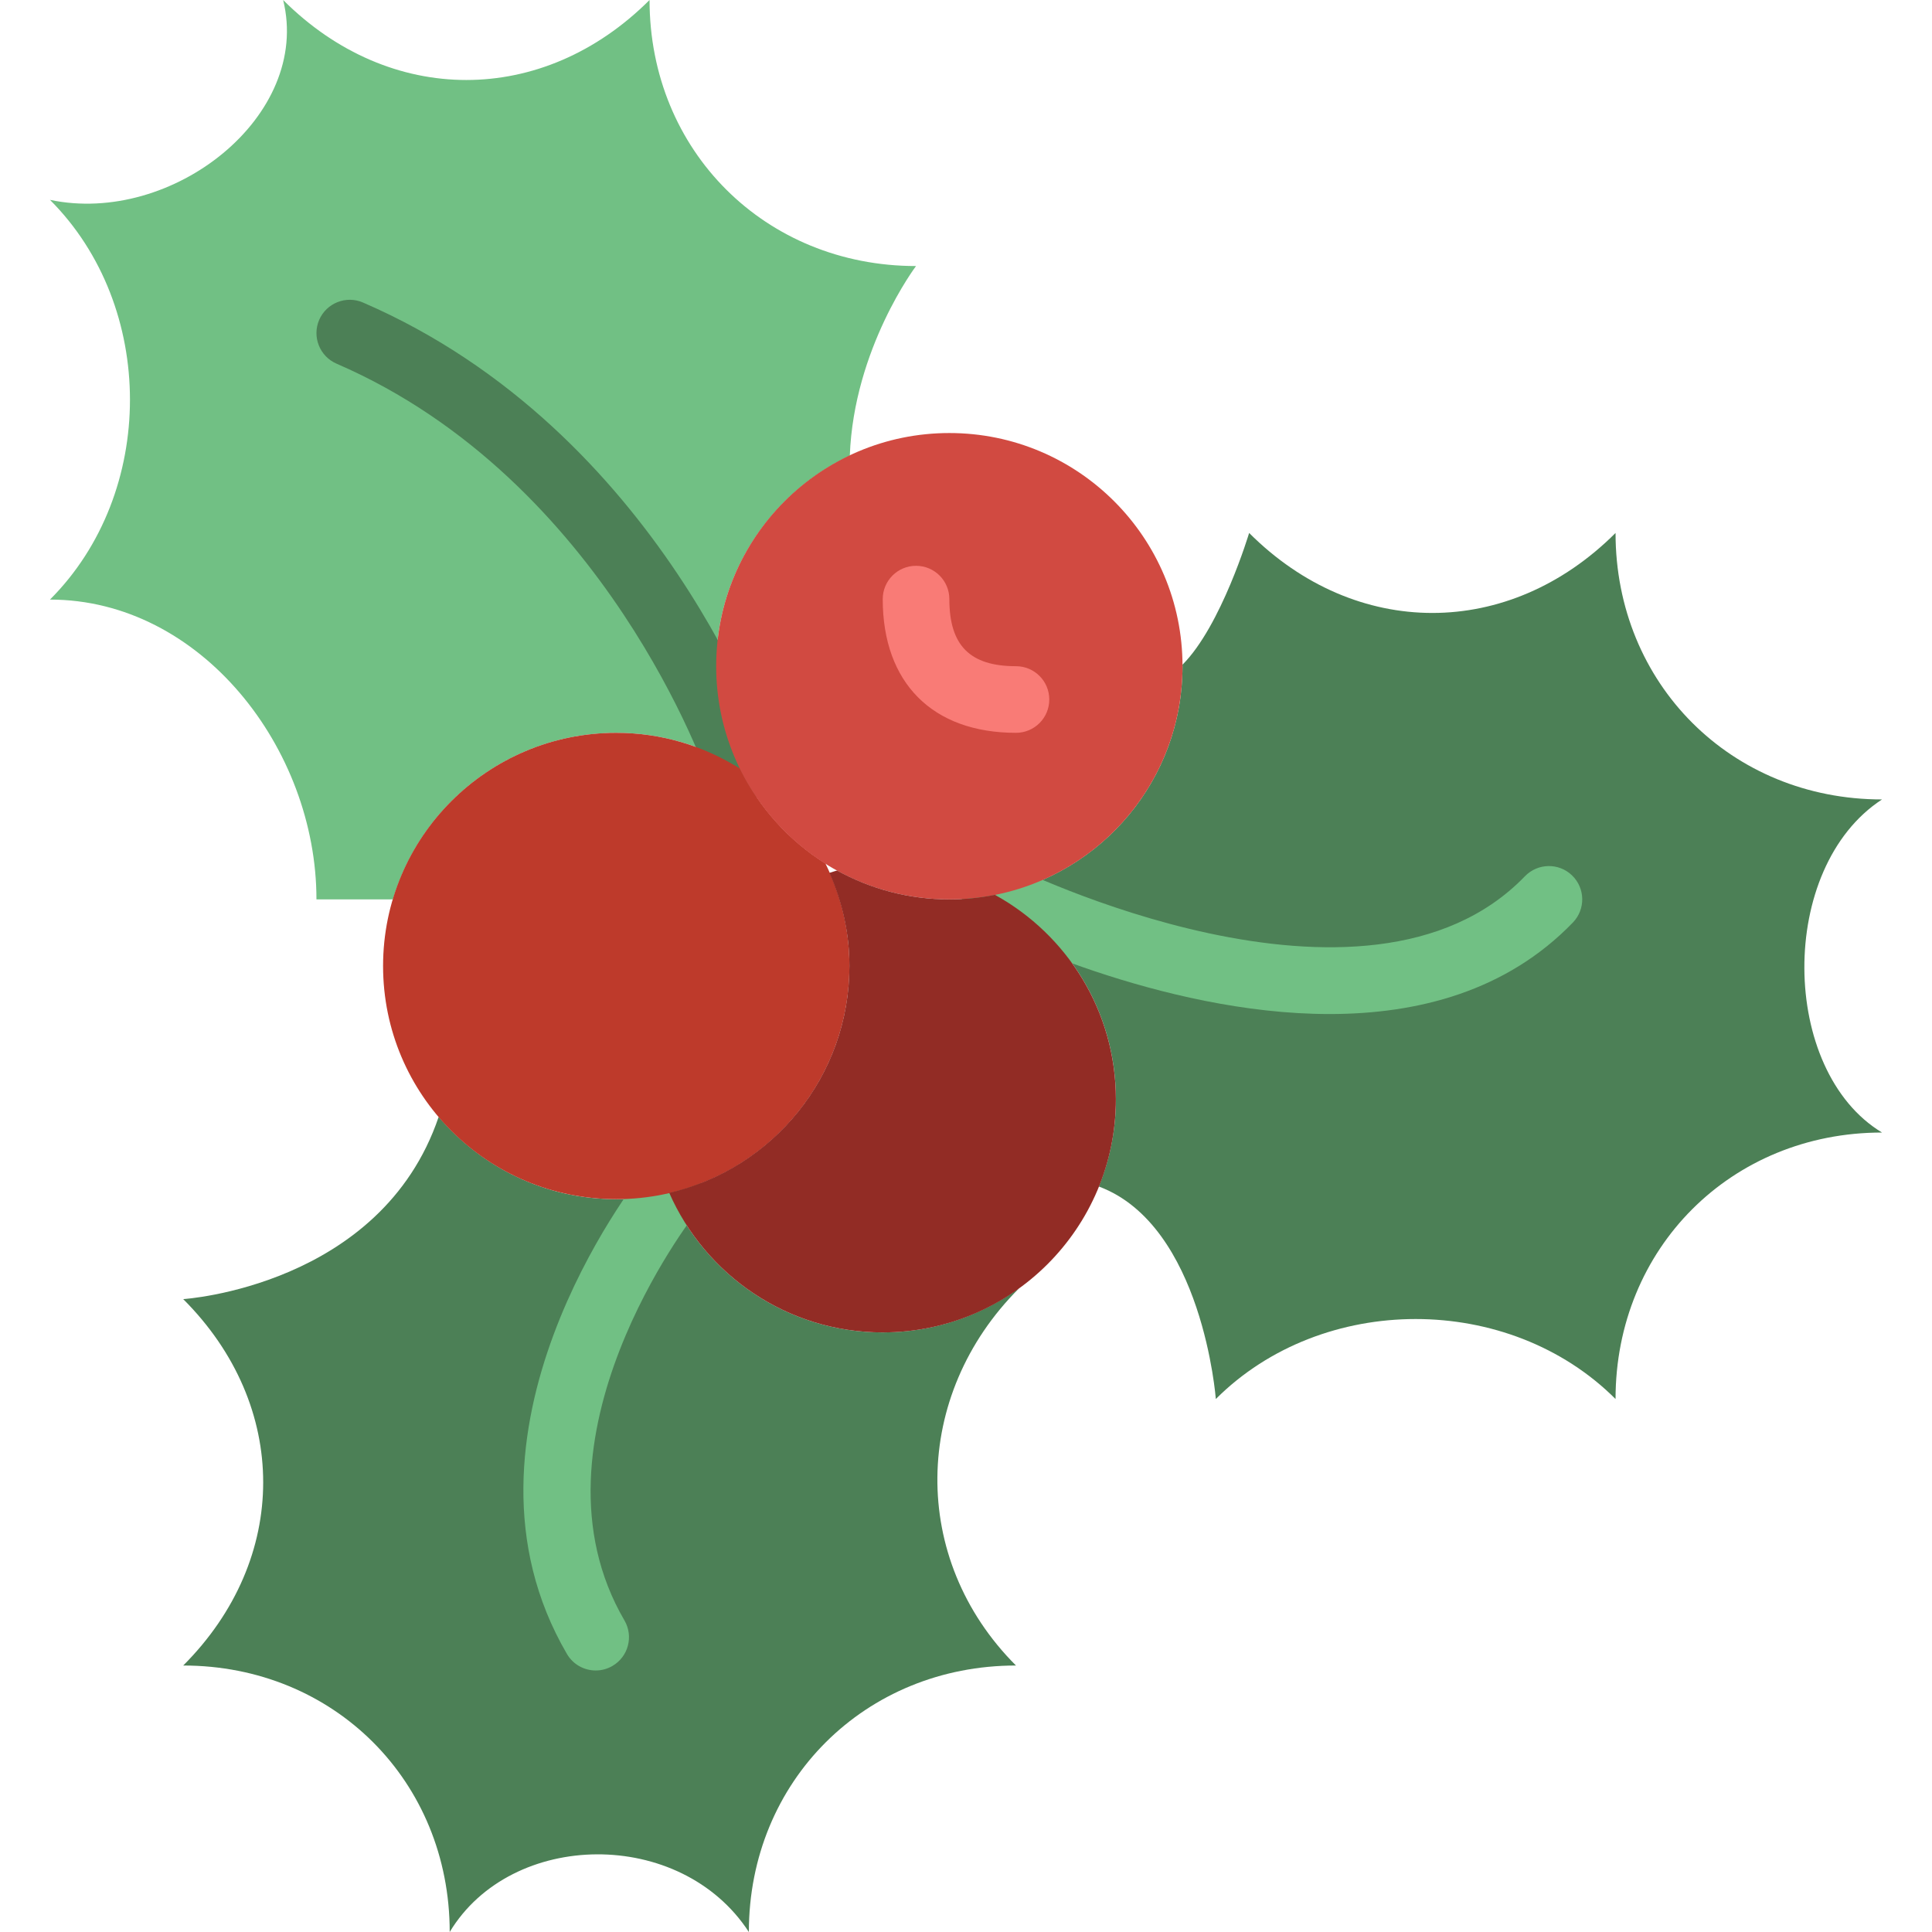
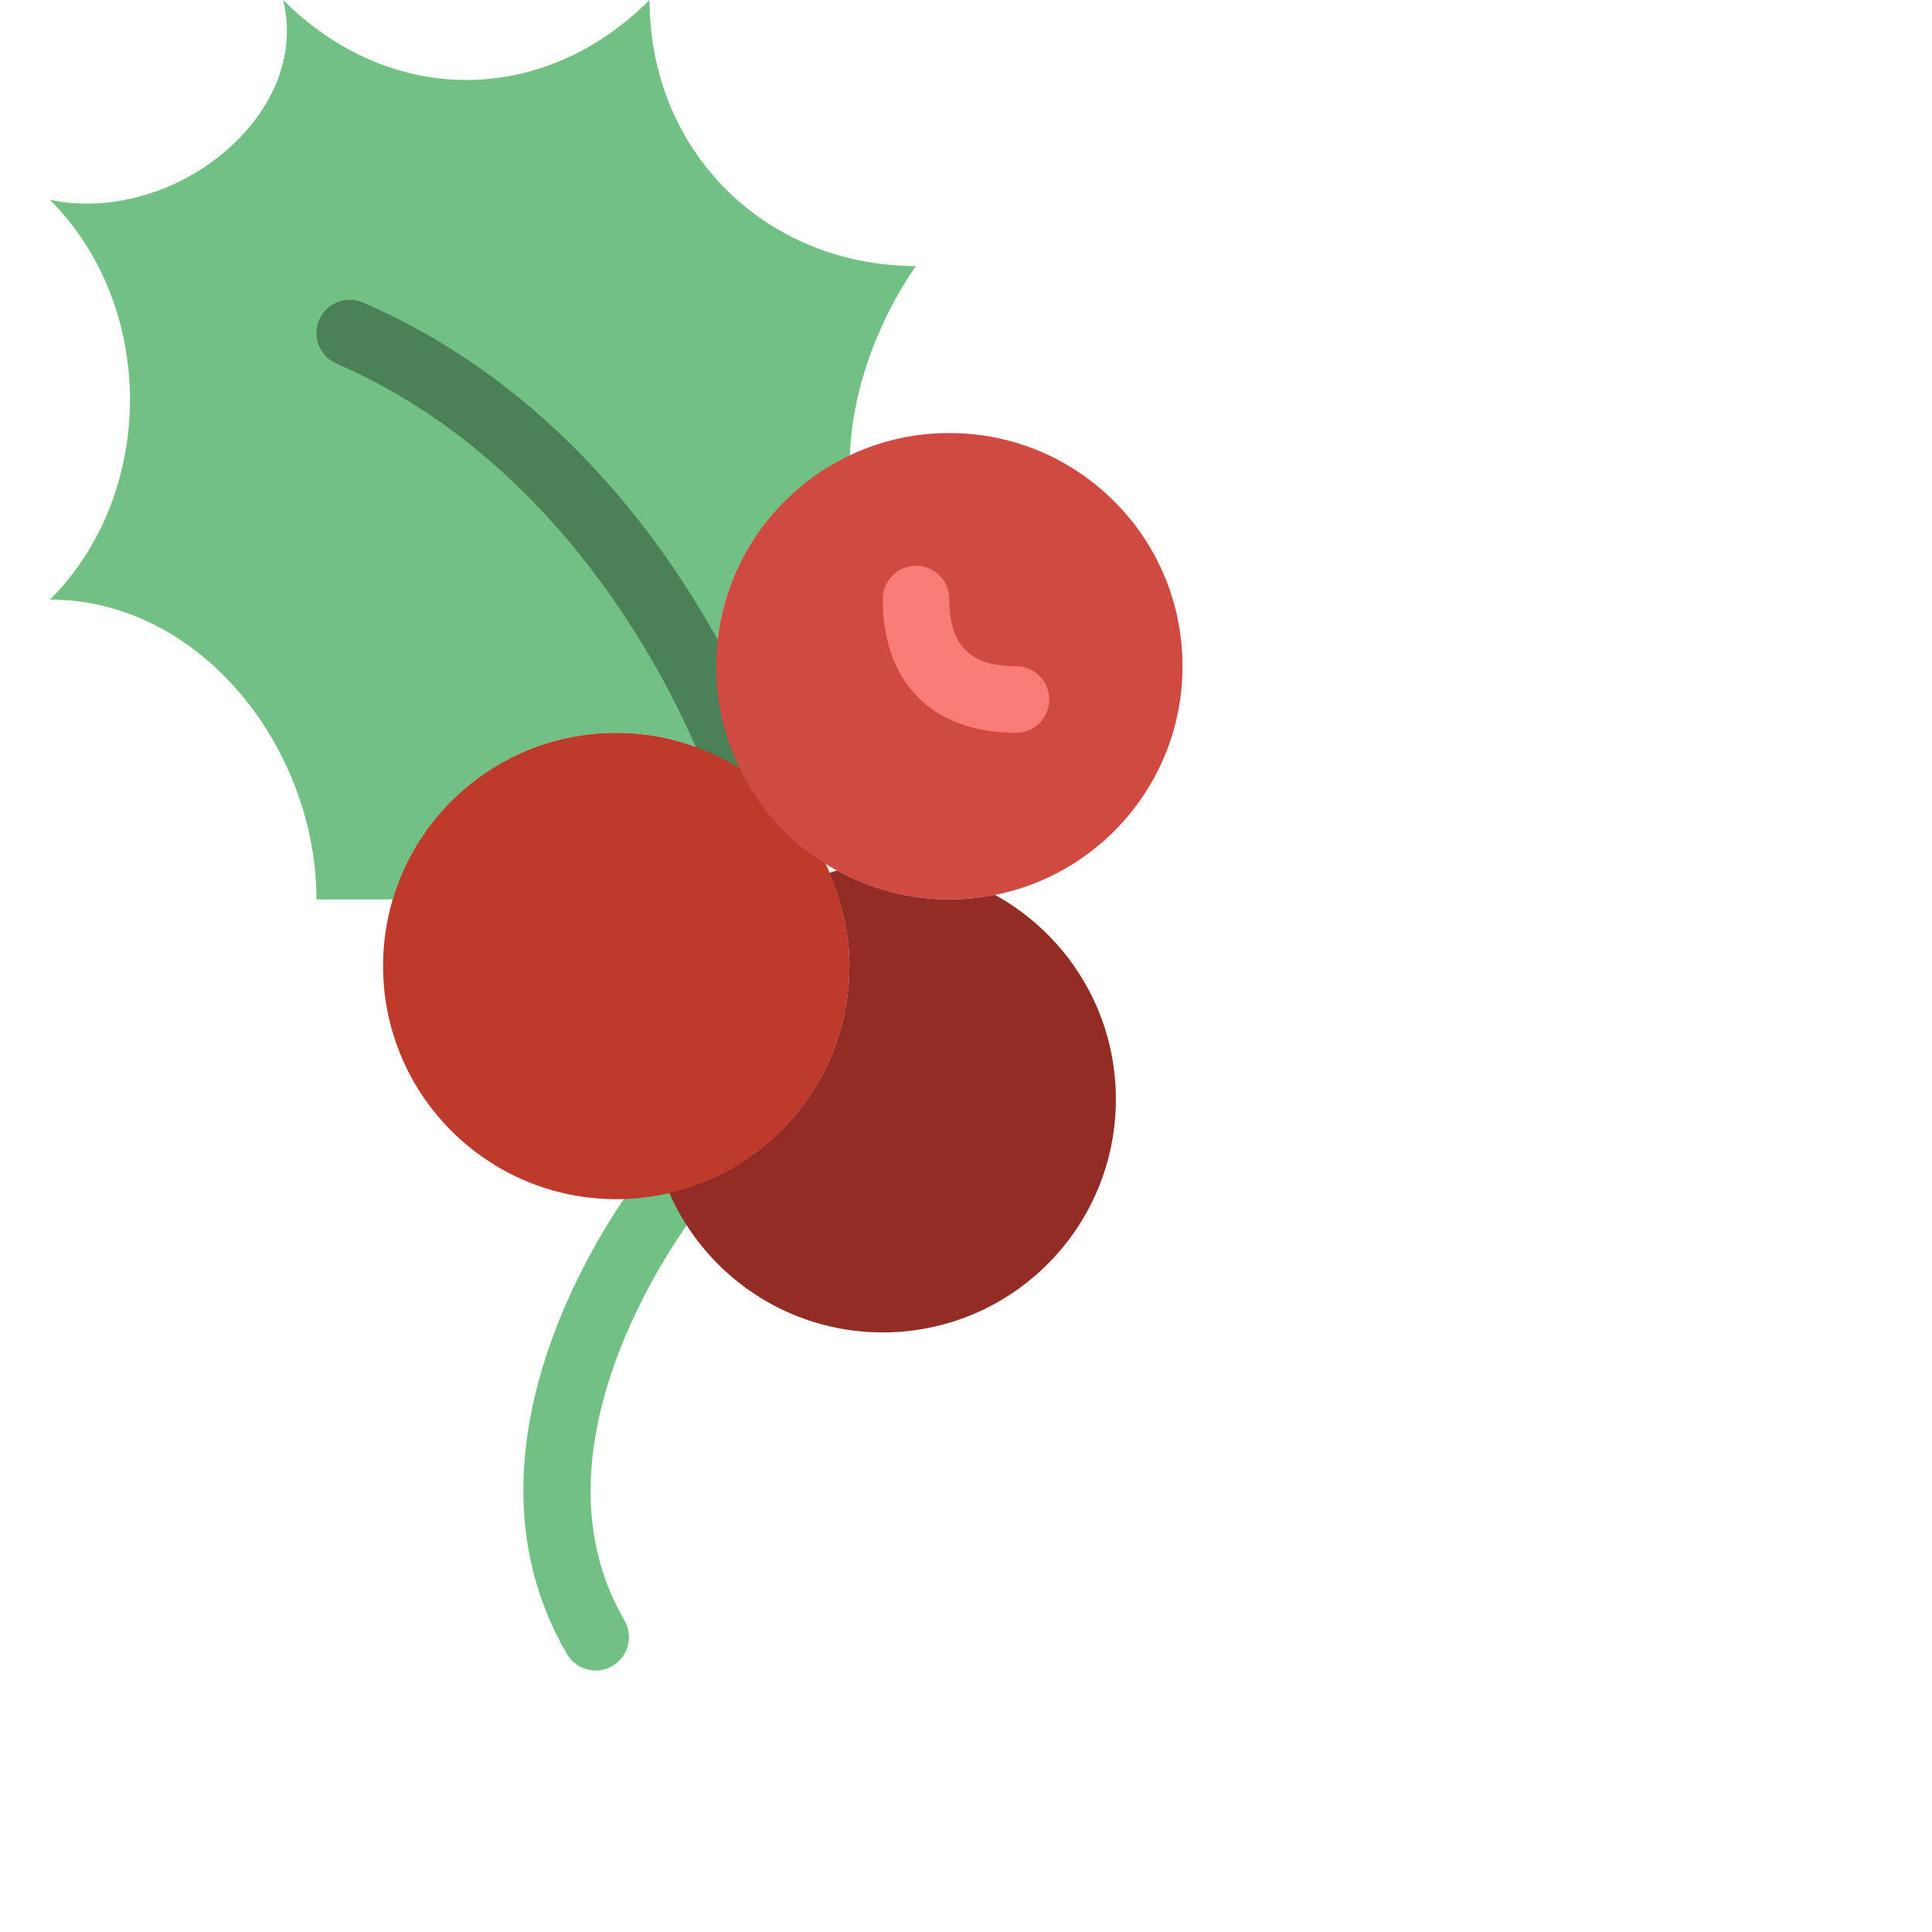
<svg xmlns="http://www.w3.org/2000/svg" height="800px" width="800px" version="1.1" id="Layer_1" viewBox="0 0 512.003 512.003" xml:space="preserve">
  <g>
    <g>
      <path style="fill:#71C084;" d="M205.863,218.001l-0.238-0.265L205.863,218.001" />
      <path style="fill:#71C084;" d="M172.139,0c-28.266,28.266-68.838,28.266-97.103,0c7.609,30.738-29.378,59.816-61.793,52.966    c28.266,28.266,28.266,77.665,0,105.931c39.971,0,70.621,39.477,70.621,79.448h20.25c7.601-25.521,31.214-44.138,59.198-44.138    c12.085,0,23.322,3.522,32.839,9.516c0.018,0.026,0.035,0.053,0.044,0.079c-4.052-8.227-6.4-17.452-6.4-27.251    c0-24.673,14.504-45.912,35.416-55.817c1.068-28.407,17.549-50.229,17.549-50.229C202.789,70.506,172.139,39.971,172.139,0" />
    </g>
    <g>
-       <path style="fill:#4C8056;" d="M498.76,211.862c-39.971,0-70.621-30.649-70.621-70.621c-28.266,28.266-68.838,28.266-97.103,0    c0,0-7.362,24.611-17.673,34.922c0,0.132,0.018,0.256,0.018,0.388c0,30.014-21.407,55.014-49.779,60.601    c0.026,0,0.044,0,0.071-0.009c19.103,10.514,32.053,30.817,32.053,54.166c0,8.183-1.624,15.987-4.52,23.137l0.035,0.009    c27.524,10.293,30.967,56.302,30.967,56.302c28.266-28.266,77.665-28.266,105.931,0c0-39.971,30.649-70.621,70.621-70.621    C471.642,283.78,470.997,229.941,498.76,211.862" />
-       <path style="fill:#4C8056;" d="M269.995,341.489l-0.071-0.018c-10.143,7.292-22.546,11.635-35.99,11.635    c-25.291,0-47.007-15.219-56.567-36.979c-4.529,1.051-9.216,1.668-14.054,1.668c-18.838,0-35.672-8.457-47.007-21.751    l-0.071-0.018c-15.272,44.941-67.681,48.252-67.681,48.252c28.257,28.257,28.257,68.837,0,97.103    c39.971,0,70.621,30.649,70.621,70.621c16.358-27.118,61.202-27.763,79.281,0c0-39.971,30.817-70.621,70.788-70.621    C240.979,413.116,241.729,369.755,269.995,341.489" />
      <path style="fill:#4C8056;" d="M196.156,212.551c-3.699,0-7.15-2.348-8.377-6.047c-0.265-0.786-27.136-79.228-98.586-110.124    c-4.476-1.942-6.532-7.133-4.608-11.608c1.933-4.458,7.124-6.541,11.608-4.599c78.866,34.101,107.176,117.248,108.341,120.779    c1.536,4.626-0.971,9.604-5.597,11.14C198.019,212.401,197.075,212.551,196.156,212.551" />
    </g>
    <g>
-       <path style="fill:#71C084;" d="M352.354,268.733c-44.985,0-89.847-22.272-92.672-23.711c-4.343-2.198-6.091-7.495-3.893-11.847    c2.198-4.352,7.495-6.109,11.847-3.911c0.945,0.468,94.243,46.742,136.492,2.948c3.39-3.496,8.978-3.61,12.482-0.221    c3.513,3.39,3.61,8.969,0.23,12.482C399.264,262.677,375.792,268.733,352.354,268.733" />
      <path style="fill:#71C084;" d="M157.872,442.698c-3.037,0-5.994-1.571-7.627-4.378c-34.092-58.359,17.982-124.893,20.215-127.691    c3.037-3.814,8.563-4.44,12.394-1.404c3.814,3.028,4.449,8.58,1.421,12.394c-0.468,0.6-46.742,59.931-18.794,107.803    c2.463,4.211,1.042,9.613-3.169,12.067C160.918,442.31,159.382,442.698,157.872,442.698" />
    </g>
    <path style="fill:#BE3A2B;" d="M196.152,203.722c-9.525-5.994-20.762-9.516-32.839-9.516c-34.127,0-61.793,27.666-61.793,61.793   c0,34.127,27.666,61.793,61.793,61.793s61.793-27.666,61.793-61.793c0-9.763-2.33-18.962-6.356-27.171   C209.067,222.737,201.228,214.05,196.152,203.722" />
    <path style="fill:#D14A41;" d="M313.381,176.552c0,34.127-27.666,61.793-61.793,61.793s-61.793-27.666-61.793-61.793   s27.666-61.793,61.793-61.793S313.381,142.424,313.381,176.552" />
    <path style="fill:#F97B76;" d="M269.243,194.207c-22.113,0-35.31-13.241-35.31-35.434c0-4.873,3.946-8.828,8.828-8.828   s8.828,3.955,8.828,8.828c0,12.297,5.447,17.779,17.655,17.779c4.882,0,8.828,3.946,8.828,8.828   C278.07,190.261,274.124,194.207,269.243,194.207" />
    <path style="fill:#922C25;" d="M263.668,237.147c-3.911,0.777-7.945,1.201-12.085,1.201c-10.778,0-20.904-2.781-29.731-7.636   c-0.706,0.141-1.351,0.433-2.048,0.6c3.328,7.574,5.297,15.881,5.297,24.691c0,29.281-20.392,53.751-47.74,60.125   c9.569,21.76,31.276,36.979,56.567,36.979c34.127,0,61.793-27.666,61.793-61.793C295.721,267.964,282.771,247.661,263.668,237.147" />
  </g>
</svg>